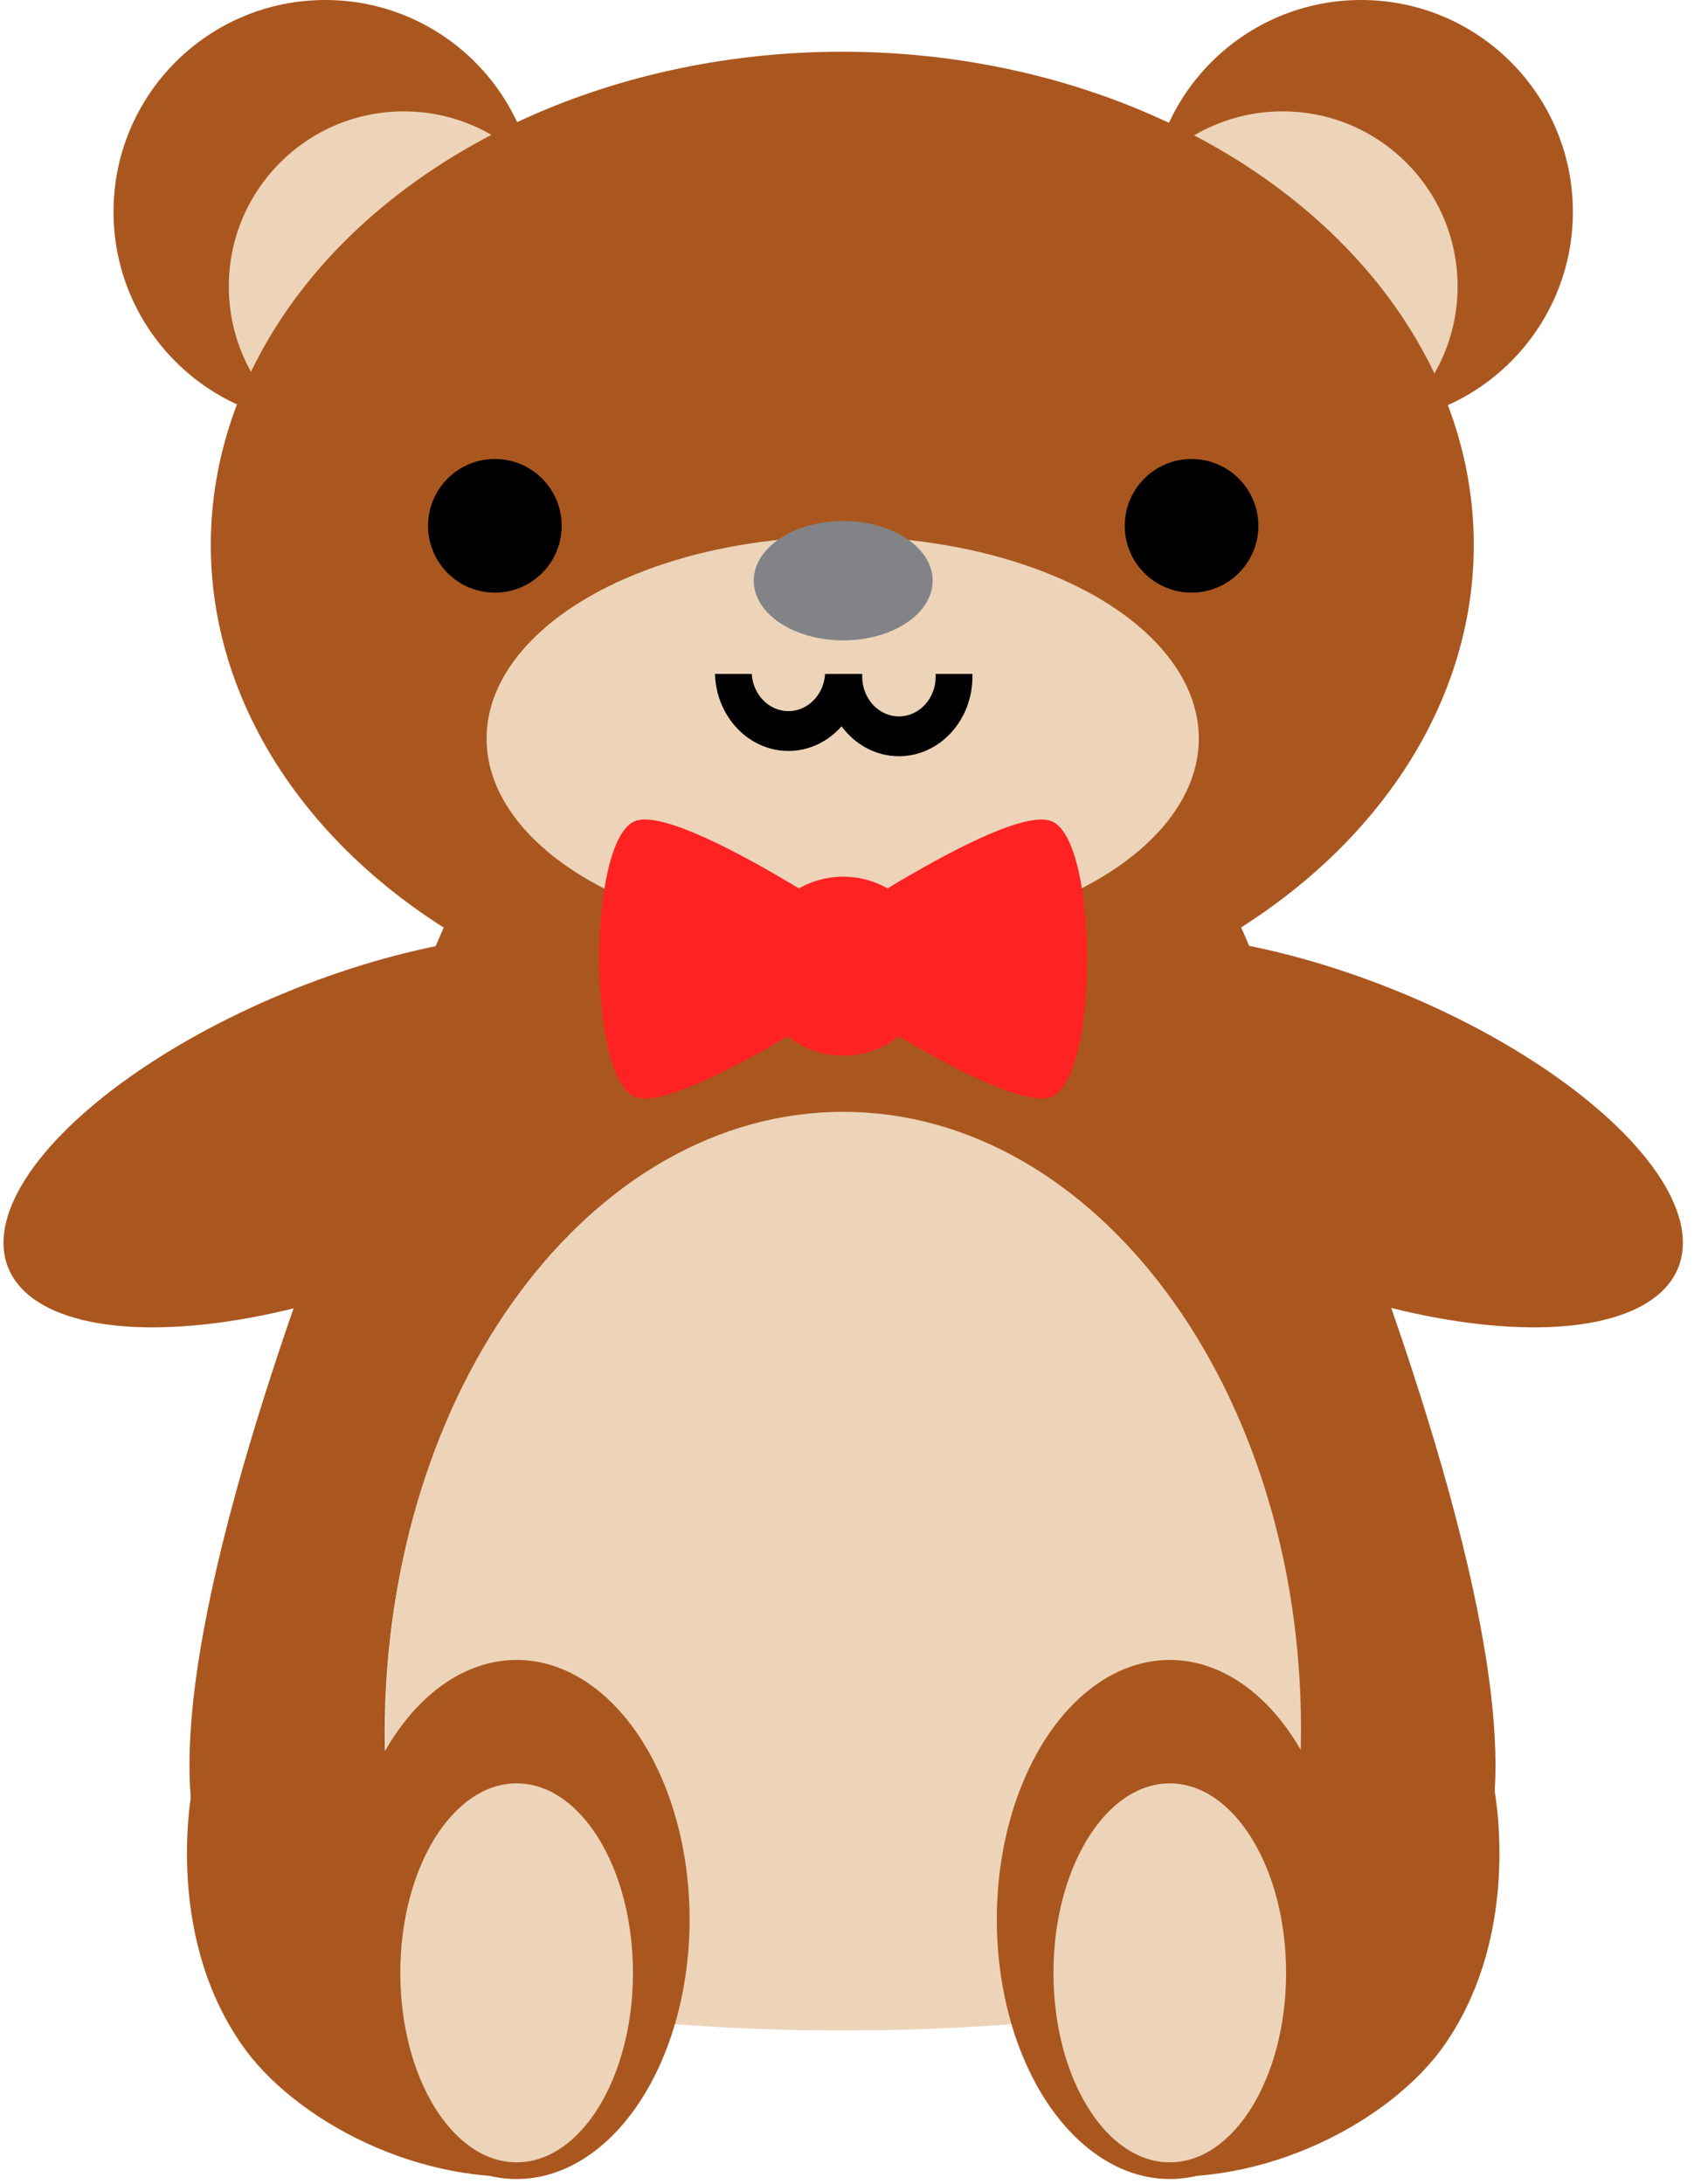
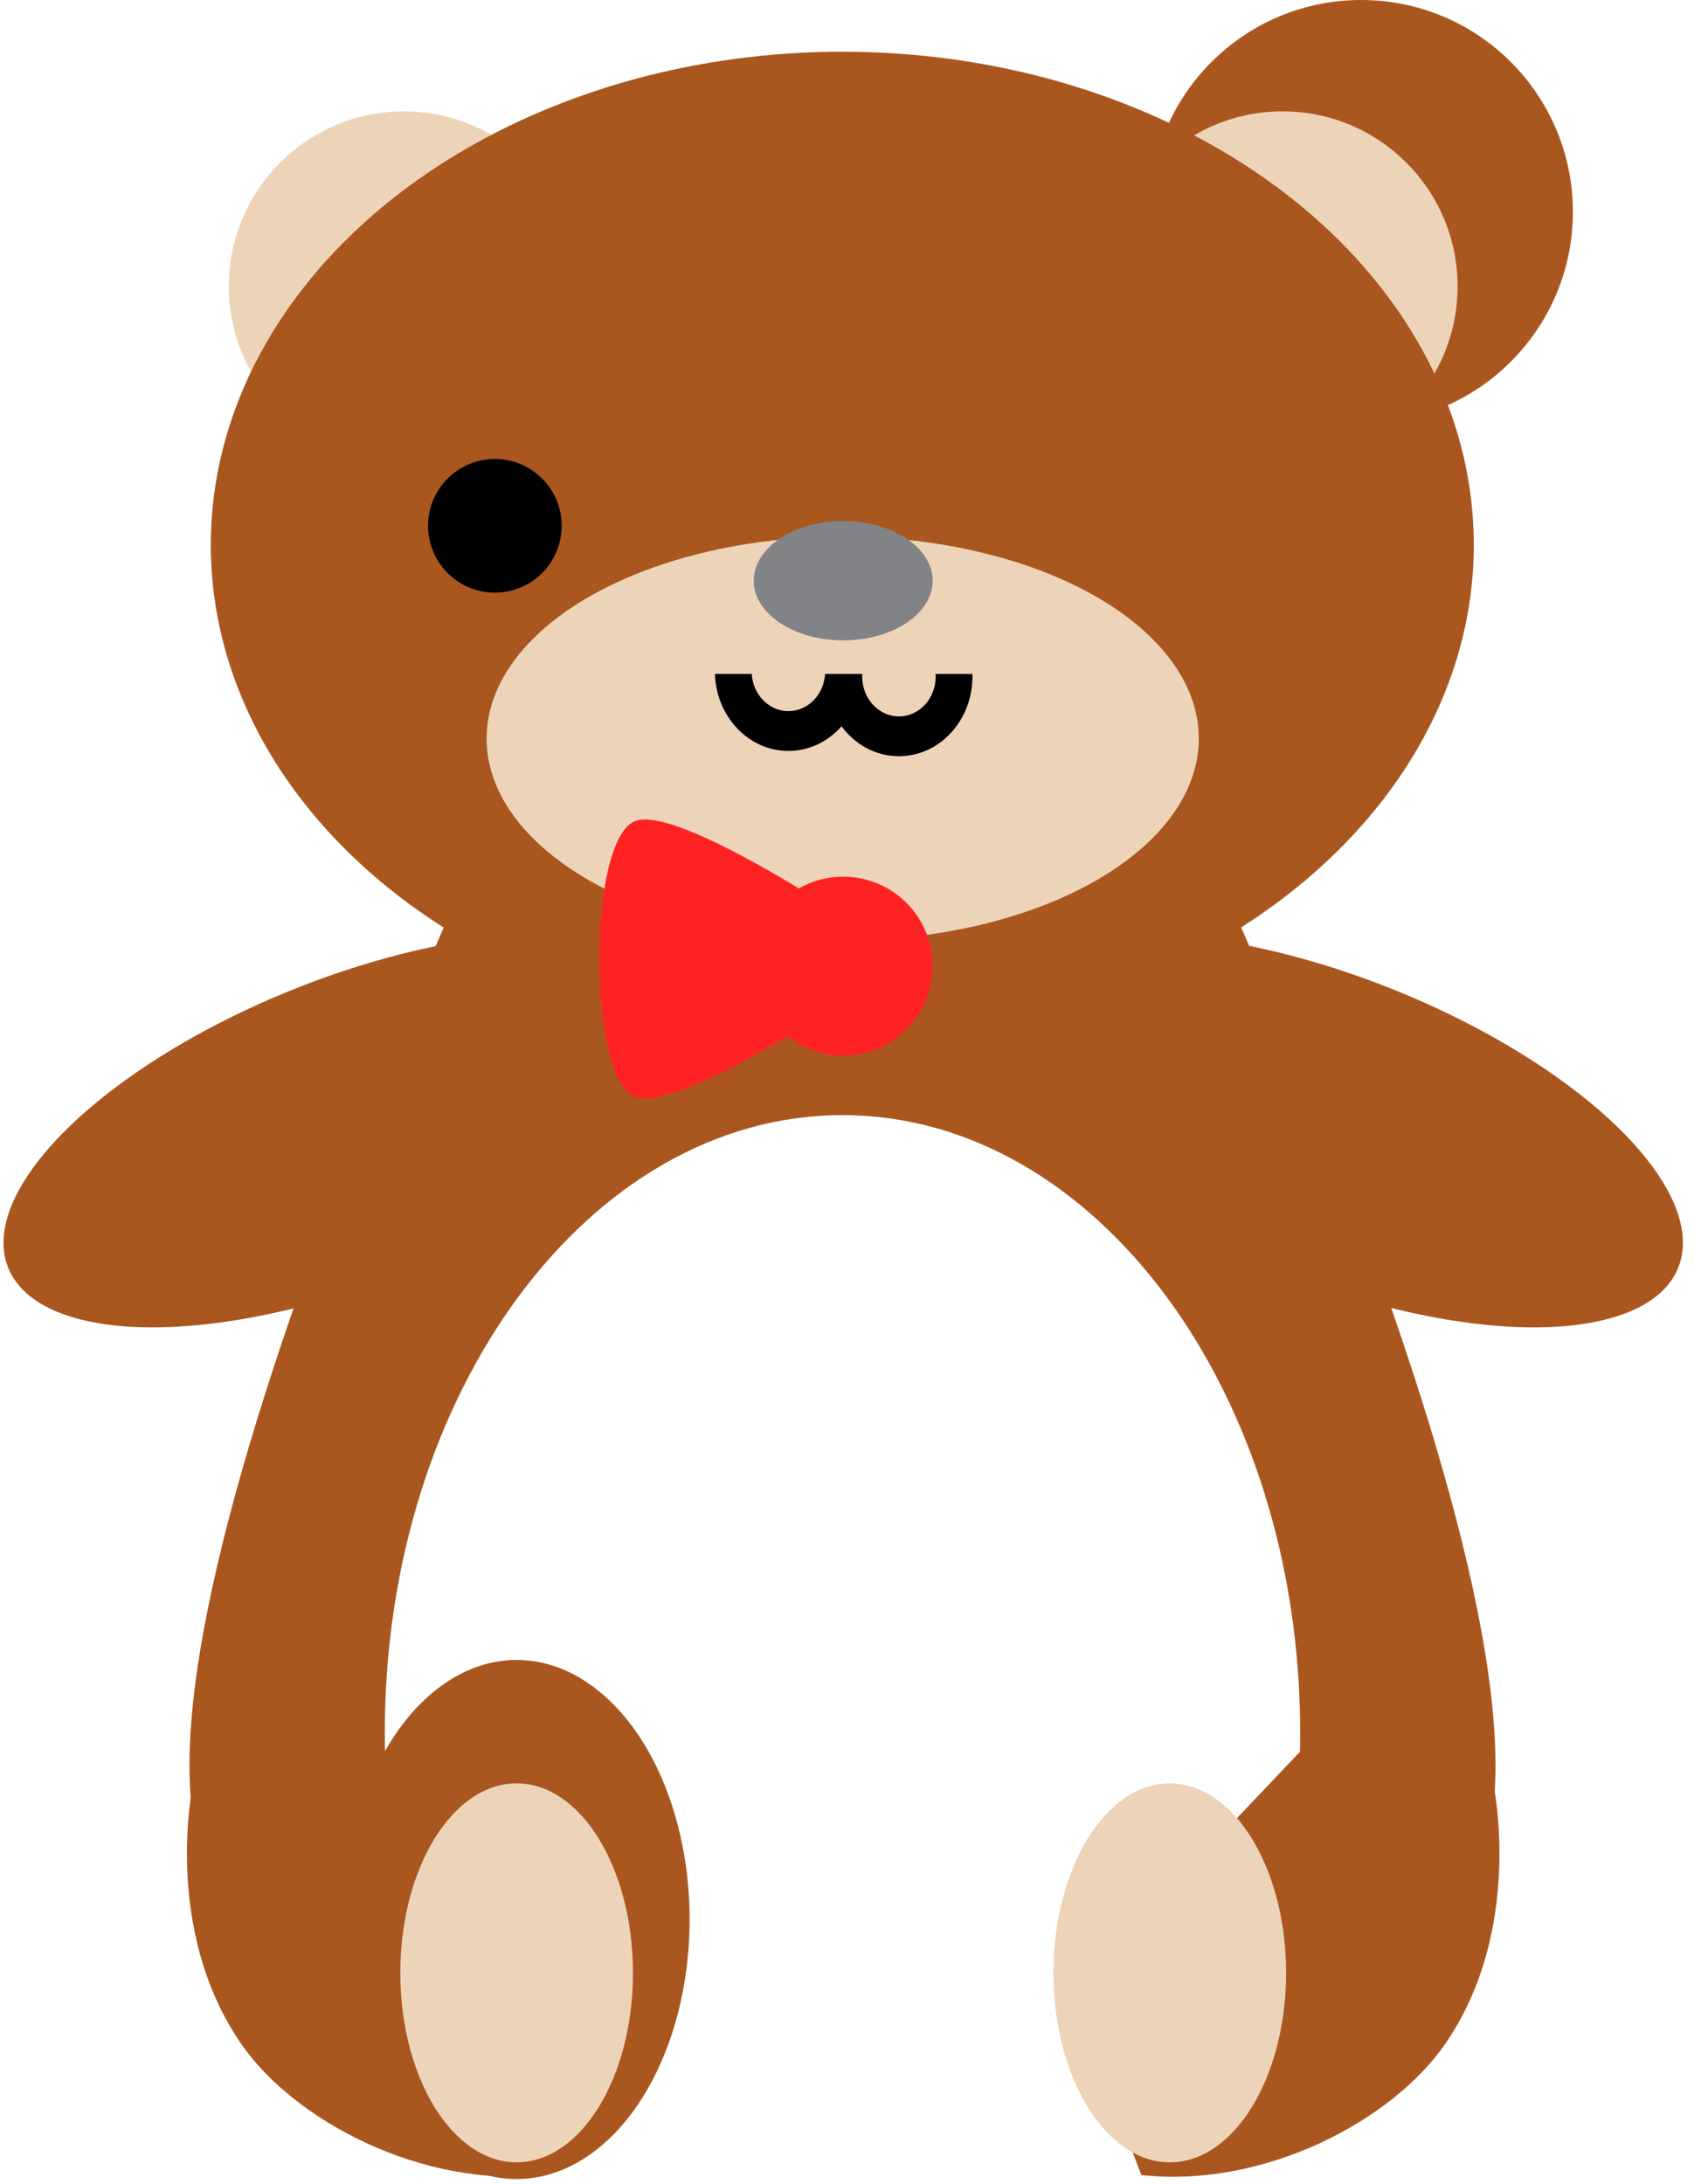
<svg xmlns="http://www.w3.org/2000/svg" width="100%" height="100%" viewBox="0 0 142 183" version="1.1" xml:space="preserve" style="fill-rule:evenodd;clip-rule:evenodd;stroke-linejoin:round;stroke-miterlimit:2;">
  <g transform="matrix(1,0,0,1,-155.336,-539.135)">
    <g id="v1" transform="matrix(1,0,0,1,120,-0.667)">
      <g>
        <g transform="matrix(0.372,0.928,-0.928,0.372,667.49,362.848)">
          <ellipse cx="27.893" cy="660.771" rx="12.75" ry="30.875" style="fill:rgb(170,87,31);" />
        </g>
        <g transform="matrix(-0.372,0.928,0.928,0.372,-455.455,362.848)">
          <ellipse cx="27.893" cy="660.771" rx="12.75" ry="30.875" style="fill:rgb(170,87,31);" />
        </g>
      </g>
      <g transform="matrix(1.169,0,0,0.883,-157.235,60.787)">
        <path d="M195.334,731.421C188.478,729.184 183.162,726.033 180.643,721.969C169.434,703.885 202.393,613.469 202.393,613.469L247.893,613.469C247.893,613.469 280.851,703.885 269.643,721.969C267.123,726.033 261.807,729.184 254.951,731.421C256.93,723.752 257.962,715.39 257.962,706.904C257.962,674.565 243.256,648.31 225.143,648.31C207.029,648.31 192.323,674.565 192.323,706.904C192.323,715.39 193.355,723.752 195.334,731.421Z" style="fill:rgb(170,87,31);" />
      </g>
      <g transform="matrix(1,0,0,1,-3.25,0)">
        <g transform="matrix(1,0,0,1,-54.667,-8)">
          <g>
            <g transform="matrix(1,0,0,1,16.667,15.667)">
-               <circle cx="103.851" cy="549.885" r="17.75" style="fill:rgb(170,87,31);" />
-             </g>
+               </g>
            <g transform="matrix(1,0,0,1,16.667,15.667)">
              <circle cx="110.434" cy="556.135" r="14.667" style="fill:rgb(237,212,185);" />
            </g>
          </g>
          <g>
            <g transform="matrix(-1,0,0,1,311.202,15.667)">
              <circle cx="103.851" cy="549.885" r="17.75" style="fill:rgb(170,87,31);" />
            </g>
            <g transform="matrix(-1,0,0,1,311.202,15.667)">
              <circle cx="110.434" cy="556.135" r="14.667" style="fill:rgb(237,212,185);" />
            </g>
          </g>
        </g>
        <g transform="matrix(1.084,0,0,1,-67.791,-8)">
          <ellipse cx="163.268" cy="593.469" rx="48.833" ry="41.333" style="fill:rgb(170,87,31);" />
        </g>
      </g>
      <g transform="matrix(0.915,0,0,0.915,6.452,45.17)">
        <ellipse cx="108.768" cy="608.219" rx="32.625" ry="18.5" style="fill:rgb(237,212,185);" />
      </g>
      <g transform="matrix(1,0,0,1,-5.75,-12.5)">
-         <path d="M76.913,718.821C74.599,712.052 73.393,704.672 73.393,697.183C73.393,668.641 90.588,645.469 111.768,645.469C132.947,645.469 150.143,668.641 150.143,697.183C150.143,704.672 148.936,712.052 146.622,718.821C126.986,723.657 96.549,723.657 76.913,718.821Z" style="fill:rgb(237,212,185);" />
-       </g>
+         </g>
      <g transform="matrix(1,0,0,1,-0.906,0)">
        <path d="M52.434,689.23C52.434,689.23 49.762,701.476 56.527,711.165C60.932,717.475 71.548,723.18 81.934,722.063L87.768,706.73L65.601,683.396L52.434,689.23Z" style="fill:rgb(170,87,31);" />
        <g transform="matrix(-1,0,0,1,213.848,0)">
          <path d="M52.434,689.23C52.434,689.23 49.762,701.476 56.527,711.165C60.932,717.475 71.548,723.18 81.934,722.063L87.768,706.73L65.601,683.396L52.434,689.23Z" style="fill:rgb(170,87,31);" />
        </g>
      </g>
      <g transform="matrix(1,0,0,1,-2.5,0)">
        <g>
          <g transform="matrix(1,0,0,1,38.5,6)">
            <ellipse cx="42.643" cy="694.646" rx="14.5" ry="21.75" style="fill:rgb(170,87,31);" />
          </g>
          <g transform="matrix(1,0,0,0.876,-2.25,88.177)">
            <ellipse cx="83.393" cy="704.271" rx="9.75" ry="18.125" style="fill:rgb(237,212,185);" />
          </g>
        </g>
        <g>
          <g transform="matrix(1,0,0,1,93.25,6)">
-             <ellipse cx="42.643" cy="694.646" rx="14.5" ry="21.75" style="fill:rgb(170,87,31);" />
-           </g>
+             </g>
          <g transform="matrix(1,0,0,0.876,52.5,88.177)">
            <ellipse cx="83.393" cy="704.271" rx="9.75" ry="18.125" style="fill:rgb(237,212,185);" />
          </g>
        </g>
      </g>
      <g transform="matrix(0.408,0,0,0.556,51.55,267.934)">
        <path d="M133.158,598.435C130.408,600.721 126.533,602.146 122.243,602.146C114.077,602.146 107.417,596.984 107.151,590.546L114.709,590.546C114.968,593.672 118.245,596.146 122.243,596.146C126.24,596.146 129.517,593.672 129.776,590.546L129.859,590.546C129.859,590.545 129.859,590.544 129.859,590.543L137.418,590.543C137.407,590.675 137.401,590.808 137.401,590.943C137.401,594.254 140.784,596.943 144.951,596.943C149.118,596.943 152.501,594.254 152.501,590.943C152.501,590.808 152.495,590.675 152.484,590.543L160.043,590.543C160.048,590.676 160.051,590.809 160.051,590.943C160.051,597.566 153.285,602.943 144.951,602.943C140.182,602.943 135.926,601.182 133.158,598.435Z" />
      </g>
      <g transform="matrix(1,0,0,1,-1.633,0)">
        <g>
          <circle cx="78.451" cy="583.863" r="5.6" />
        </g>
        <g transform="matrix(1,0,0,1,58.4,0)">
-           <circle cx="78.451" cy="583.863" r="5.6" />
-         </g>
+           </g>
      </g>
      <g transform="matrix(1,0,0,1,0.067,3.6)">
        <ellipse cx="105.951" cy="584.863" rx="7.5" ry="5" style="fill:rgb(130,131,135);" />
      </g>
      <g transform="matrix(1,0,0,1,87.858,-46.667)">
        <g>
          <g transform="matrix(6.12323e-17,1,-1,6.12323e-17,679.114,677.745)">
            <path d="M-10.916,655.53C-10.916,655.53 2.501,674.696 0.584,678.53C-1.332,682.363 -20.499,682.363 -22.416,678.53C-24.332,674.696 -10.916,655.53 -10.916,655.53Z" style="fill:rgb(255,34,34);" />
          </g>
          <g transform="matrix(-6.12323e-17,1,1,6.12323e-17,-642.795,677.745)">
-             <path d="M-10.916,655.53C-10.916,655.53 2.501,674.696 0.584,678.53C-1.332,682.363 -20.499,682.363 -22.416,678.53C-24.332,674.696 -10.916,655.53 -10.916,655.53Z" style="fill:rgb(255,34,34);" />
-           </g>
+             </g>
        </g>
        <g transform="matrix(1,0,0,1,0.475,0)">
          <circle cx="17.684" cy="667.43" r="7.5" style="fill:rgb(255,34,34);" />
        </g>
      </g>
    </g>
  </g>
</svg>